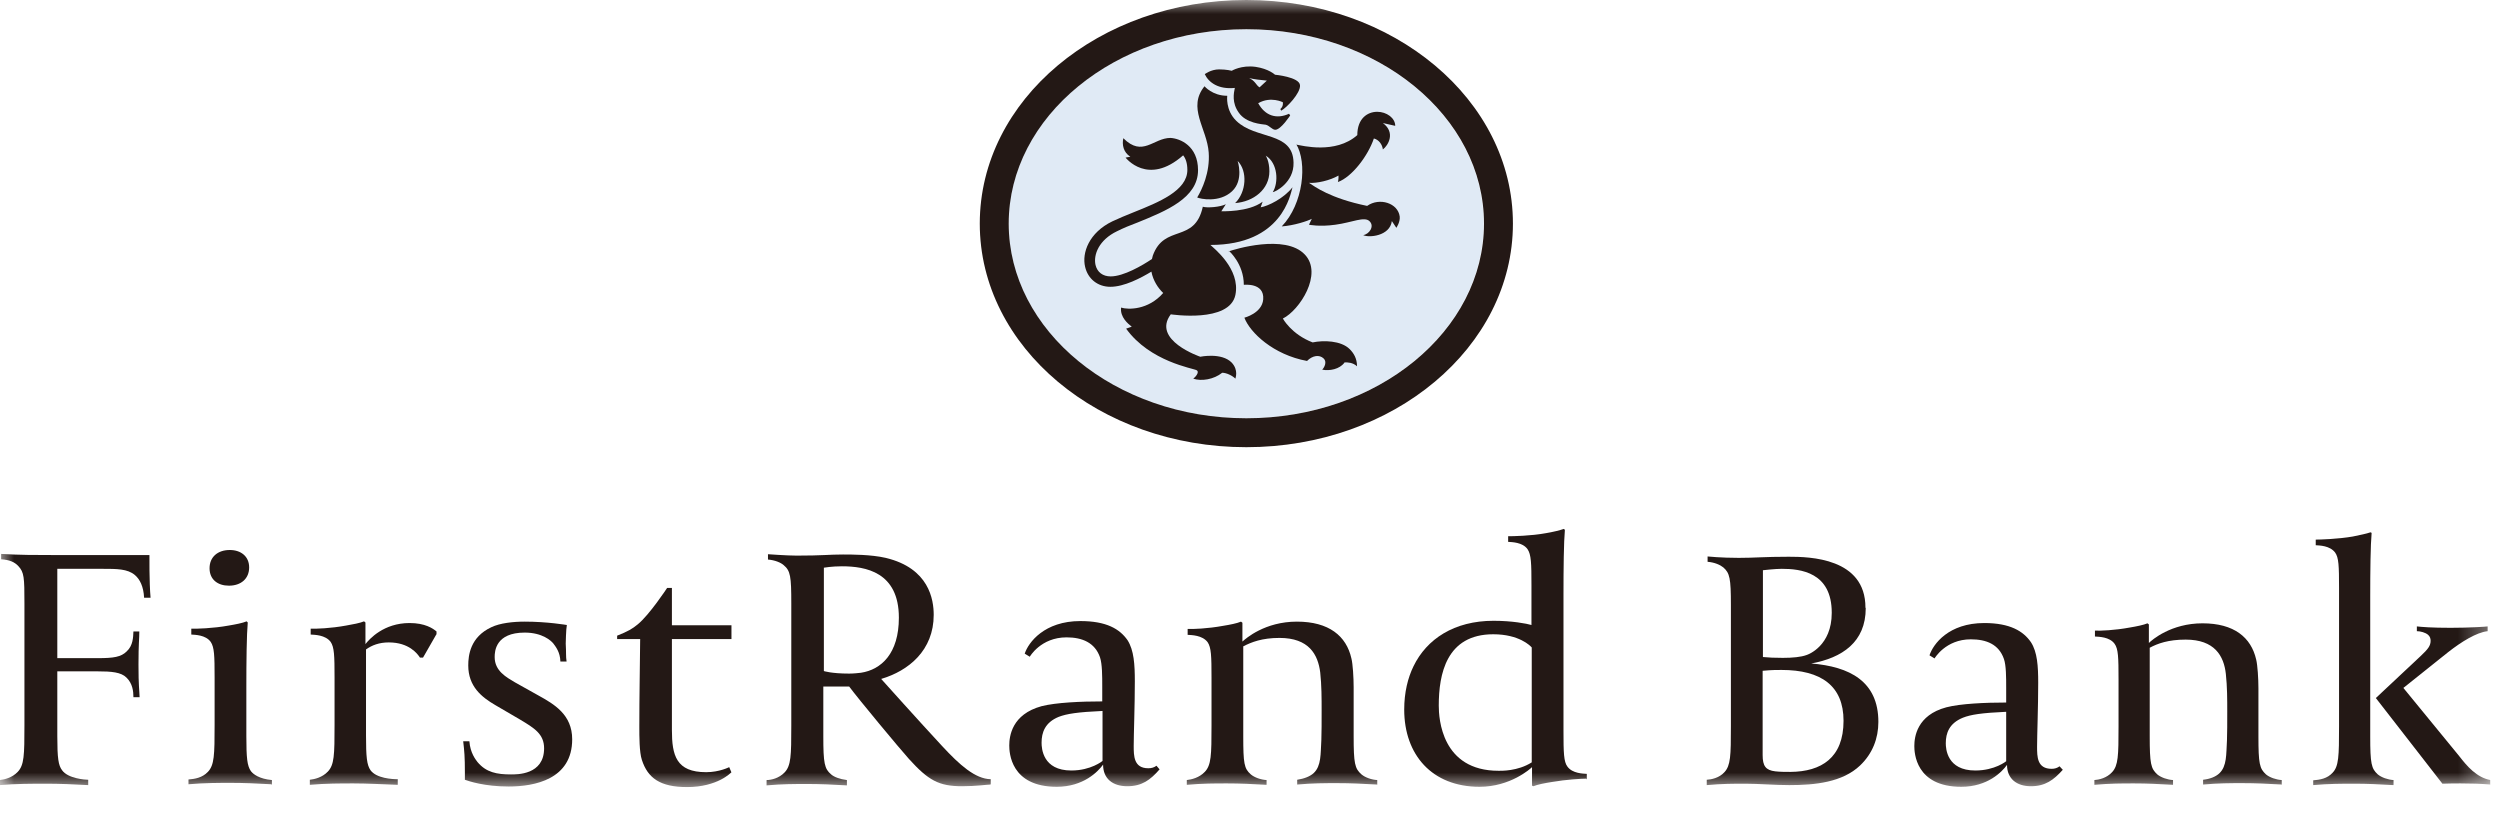
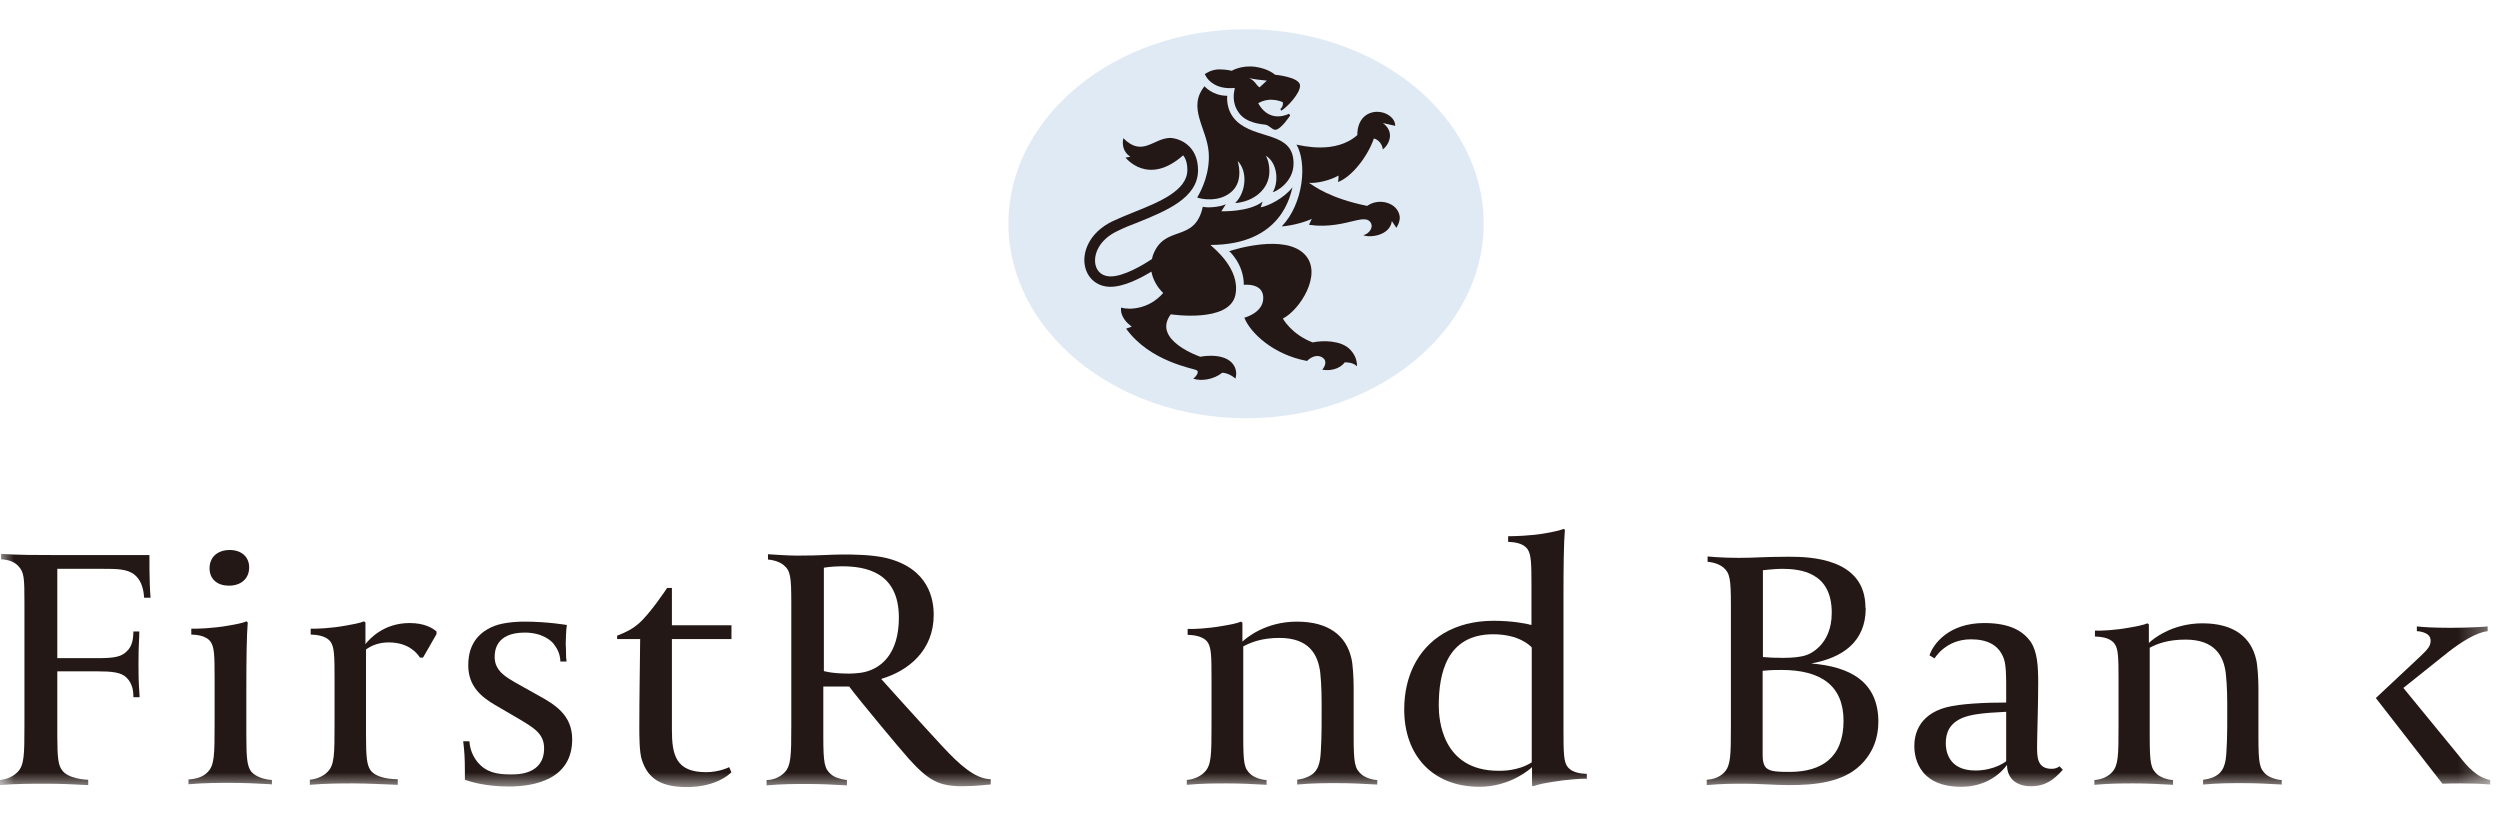
<svg xmlns="http://www.w3.org/2000/svg" viewBox="0 0 89 29" fill="none">
  <g clip-path="url(#clip0_168_4182)">
    <mask id="mask0_168_4182" style="mask-type:luminance" maskUnits="userSpaceOnUse" x="0" y="0" width="89" height="29">
      <path d="M88.66 0H0V28.04H88.66V0Z" fill="white" />
    </mask>
    <g mask="url(#mask0_168_4182)">
      <path d="M65.21 21.82C65.21 22.99 64.38 23.3 64.31 23.32C64.12 23.39 63.82 23.42 63.47 23.42C63.19 23.42 62.95 23.41 62.76 23.39V20.3C62.76 20.3 63.19 20.25 63.43 20.25C64.1 20.25 65.21 20.37 65.21 21.81M62.75 23.88C62.93 23.87 62.98 23.85 63.42 23.85C64.84 23.85 65.63 24.42 65.63 25.66C65.63 26.98 64.84 27.47 63.74 27.48C63.57 27.48 63.38 27.48 63.2 27.46C62.86 27.42 62.75 27.27 62.75 26.88V23.88ZM66.41 21.63C66.41 19.86 64.42 19.82 63.68 19.82C62.81 19.82 62.48 19.86 61.9 19.86C61.27 19.86 60.79 19.81 60.79 19.81V20C61.04 20.02 61.24 20.11 61.35 20.2C61.58 20.4 61.62 20.59 61.62 21.54V25.85C61.62 26.91 61.61 27.25 61.39 27.49C61.2 27.7 60.92 27.75 60.76 27.76V27.95C61.32 27.9 61.69 27.9 62.14 27.9C62.62 27.9 63.17 27.95 63.7 27.95C64.62 27.95 65.59 27.85 66.22 27.25C66.66 26.83 66.87 26.29 66.87 25.7C66.87 24.25 65.84 23.73 64.48 23.62C65.58 23.42 66.42 22.86 66.42 21.65" fill="#231815" />
      <path d="M30.65 23.95C30.56 23.96 30.39 23.98 30.23 23.98C29.6 23.98 29.33 23.89 29.33 23.89V20.21C29.33 20.21 29.61 20.16 29.97 20.16C30.81 20.16 32 20.36 32 21.99C32 23.27 31.37 23.84 30.65 23.95ZM35.27 27.91V27.74C34.72 27.73 34.17 27.24 33.54 26.56C32.75 25.71 31.37 24.17 31.37 24.17C32.35 23.88 33.24 23.15 33.24 21.89C33.24 21.35 33.08 20.23 31.53 19.86C31.01 19.74 30.31 19.74 30.01 19.74C29.51 19.74 29.29 19.78 28.36 19.78C28.02 19.78 27.34 19.73 27.34 19.73V19.92C27.59 19.94 27.8 20.03 27.9 20.12C28.14 20.32 28.17 20.52 28.17 21.48V25.84C28.17 26.91 28.16 27.26 27.93 27.5C27.73 27.71 27.45 27.77 27.29 27.77V27.96C27.85 27.91 28.28 27.91 28.74 27.91C29.2 27.91 29.64 27.93 30.15 27.96V27.77C29.9 27.74 29.69 27.66 29.59 27.57C29.35 27.37 29.31 27.17 29.31 26.21V24.44H30.23C30.54 24.86 32.01 26.63 32.36 27.02C33.05 27.78 33.42 27.99 34.25 27.99C34.76 27.99 35.15 27.93 35.26 27.93" fill="#231815" />
      <path d="M5.36 21.28C5.31 20.71 5.32 19.76 5.32 19.76H1.96C1.23 19.76 0.76 19.76 0.04 19.72V19.91C0.34 19.93 0.52 20.01 0.65 20.15C0.86 20.37 0.87 20.56 0.87 21.48V25.82C0.87 26.89 0.86 27.24 0.63 27.48C0.43 27.69 0.16 27.75 -0.01 27.77V27.95C0.55 27.9 1.18 27.9 1.64 27.9C2.1 27.9 2.63 27.92 3.14 27.95V27.76C3.04 27.76 2.42 27.72 2.21 27.42C2.08 27.25 2.04 27 2.04 26.21V23.9H3.47C3.97 23.9 4.31 23.93 4.5 24.12C4.72 24.33 4.75 24.61 4.75 24.82H4.97C4.96 24.53 4.93 24.43 4.93 23.66C4.93 22.89 4.96 22.75 4.96 22.48H4.75C4.74 22.68 4.74 22.98 4.51 23.19C4.31 23.39 4.04 23.43 3.49 23.43H2.04V20.25H3.64C4.16 20.25 4.54 20.25 4.8 20.47C4.98 20.62 5.11 20.88 5.13 21.28H5.35H5.36Z" fill="#231815" />
      <path d="M8.87 20.2C8.87 19.81 8.58 19.58 8.18 19.58C7.75 19.58 7.46 19.83 7.46 20.23C7.46 20.63 7.75 20.85 8.15 20.85C8.58 20.85 8.87 20.6 8.87 20.2Z" fill="#231815" />
      <path d="M9.68 27.94V27.77C9.23 27.73 9.01 27.56 8.93 27.45C8.8 27.26 8.77 26.99 8.77 26.2V24.47C8.77 23.54 8.78 22.6 8.82 22.16L8.78 22.12C8.64 22.18 8.38 22.23 8.14 22.27C7.6 22.37 6.96 22.39 6.81 22.38V22.59C6.94 22.6 7.32 22.6 7.5 22.85C7.63 23.04 7.64 23.34 7.64 24.12V25.81C7.64 26.88 7.63 27.24 7.4 27.48C7.2 27.69 6.94 27.73 6.71 27.75V27.92C7.27 27.87 7.82 27.87 8.21 27.87C8.67 27.87 9.15 27.89 9.66 27.92" fill="#231815" />
      <path d="M15.54 22.58V22.48C15.41 22.37 15.13 22.18 14.58 22.18C13.66 22.18 13.15 22.75 13.01 22.93V22.16L12.96 22.12C12.82 22.18 12.55 22.23 12.32 22.27C11.78 22.37 11.23 22.39 11.06 22.38V22.59C11.2 22.6 11.58 22.6 11.77 22.85C11.9 23.04 11.91 23.34 11.91 24.12V25.81C11.91 26.88 11.9 27.23 11.67 27.47C11.47 27.68 11.2 27.74 11.03 27.76V27.94C11.59 27.89 12.13 27.89 12.59 27.89C13.05 27.89 13.65 27.92 14.16 27.94V27.74C13.96 27.74 13.4 27.71 13.19 27.42C13.06 27.23 13.03 26.96 13.03 26.17V23.12C13.24 22.97 13.5 22.87 13.84 22.87C14.56 22.87 14.86 23.27 14.95 23.41H15.06L15.53 22.59L15.54 22.58Z" fill="#231815" />
      <path d="M20.37 26.32C20.37 25.44 19.73 25.07 19.17 24.76L18.33 24.29C18.03 24.11 17.61 23.89 17.61 23.39C17.61 23.19 17.64 22.52 18.68 22.52C19.31 22.52 19.62 22.81 19.7 22.91C19.78 23.02 19.94 23.21 19.95 23.55H20.17C20.14 23.36 20.16 23.25 20.14 22.91C20.14 22.9 20.15 22.39 20.18 22.25C20.18 22.25 19.49 22.13 18.68 22.13C18.27 22.13 17.8 22.18 17.49 22.33C16.74 22.68 16.67 23.33 16.67 23.69C16.67 24.44 17.15 24.82 17.63 25.1L18.52 25.62C19.02 25.92 19.37 26.13 19.37 26.64C19.37 27.59 18.4 27.57 18.19 27.57C17.69 27.57 17.31 27.5 17 27.13C16.94 27.05 16.74 26.81 16.71 26.39H16.49C16.53 26.74 16.55 26.93 16.55 27.51V27.76C16.69 27.81 17.24 28 18.11 28C19.04 28 20.37 27.74 20.37 26.32Z" fill="#231815" />
      <path d="M26.04 27.5L25.96 27.31C25.96 27.31 25.61 27.49 25.14 27.49C24.07 27.49 23.92 26.89 23.92 25.99V22.75H26.04V22.26H23.92V20.93H23.75C23.75 20.93 23.12 21.89 22.7 22.23C22.52 22.38 22.35 22.48 21.97 22.63V22.75H22.79C22.78 23.88 22.76 24.74 22.76 25.88C22.76 26.22 22.76 26.78 22.85 27.05C23.06 27.7 23.5 28.02 24.46 28.02C25.55 28.02 26.03 27.5 26.03 27.5" fill="#231815" />
-       <path d="M39.25 27.09C39.25 27.09 38.84 27.43 38.14 27.43C37.12 27.43 37.08 26.64 37.08 26.44C37.08 26.08 37.2 25.72 37.69 25.52C37.98 25.41 38.36 25.35 39.25 25.31V27.09ZM41.29 27.4L41.17 27.26C41.09 27.32 41 27.35 40.88 27.35C40.36 27.35 40.36 26.91 40.36 26.55C40.36 26.14 40.4 25.12 40.4 24.26C40.4 23.66 40.37 23.15 40.14 22.79C39.86 22.39 39.39 22.11 38.46 22.11C37.18 22.11 36.61 22.87 36.48 23.27L36.66 23.38C36.66 23.38 37.05 22.69 37.97 22.69C38.53 22.69 38.98 22.88 39.16 23.4C39.24 23.64 39.24 24.07 39.24 24.45V24.97C38.48 24.97 37.59 25.01 37.08 25.14C36.02 25.43 35.93 26.21 35.93 26.54C35.93 26.78 35.97 28.01 37.62 28.01C38.57 28.01 39.09 27.47 39.27 27.22C39.27 27.72 39.61 27.99 40.13 27.99C40.65 27.99 40.95 27.77 41.28 27.39" fill="#231815" />
      <path d="M54.53 27.14C54.03 27.46 53.43 27.44 53.35 27.44C51.32 27.44 51.22 25.58 51.22 25.12C51.22 24 51.49 22.58 53.16 22.58C54.08 22.58 54.48 22.99 54.53 23.05V27.14ZM56.49 27.75V27.55C56.36 27.54 55.98 27.54 55.8 27.29C55.67 27.12 55.66 26.8 55.66 26.02V21.18C55.66 20.23 55.67 19.31 55.71 18.86L55.67 18.83C55.53 18.88 55.28 18.94 55.04 18.98C54.5 19.08 53.85 19.09 53.69 19.09V19.29C53.82 19.3 54.2 19.3 54.38 19.55C54.51 19.74 54.52 20.05 54.52 20.83V22.25C54.35 22.2 53.83 22.1 53.17 22.1C51.77 22.1 50.79 22.75 50.32 23.72C50.12 24.13 49.99 24.65 49.99 25.26C49.99 26.87 50.98 28.01 52.67 28.01C53.77 28.01 54.48 27.37 54.54 27.31V27.97L54.59 27.99C54.73 27.93 54.99 27.88 55.24 27.84C55.76 27.75 56.31 27.72 56.47 27.72" fill="#231815" />
      <path d="M49.03 27.94V27.77C48.83 27.76 48.6 27.68 48.47 27.57C48.23 27.36 48.19 27.18 48.19 26.2V24.47C48.19 24.13 48.16 23.63 48.11 23.44C47.93 22.64 47.31 22.13 46.17 22.13C45.03 22.13 44.35 22.73 44.23 22.84V22.17L44.18 22.13C44.04 22.19 43.79 22.24 43.54 22.28C43 22.38 42.45 22.4 42.28 22.39V22.6C42.42 22.61 42.8 22.61 42.99 22.86C43.12 23.05 43.13 23.35 43.13 24.13V25.82C43.13 26.89 43.12 27.24 42.89 27.48C42.69 27.69 42.42 27.75 42.25 27.77V27.94C42.81 27.89 43.23 27.89 43.69 27.89C44.15 27.89 44.58 27.91 45.09 27.94V27.77C44.89 27.76 44.66 27.68 44.53 27.57C44.29 27.36 44.26 27.18 44.26 26.2V23.01C44.55 22.86 44.93 22.71 45.55 22.71C46.6 22.71 46.92 23.3 47 23.94C47.05 24.4 47.05 24.86 47.05 25.31C47.05 25.66 47.05 26.12 47.04 26.34C47.01 26.85 47.04 27.26 46.77 27.52C46.64 27.64 46.44 27.72 46.18 27.76V27.93C46.74 27.88 47.15 27.88 47.61 27.88C48.07 27.88 48.51 27.9 49.02 27.93" fill="#231815" />
      <path d="M71.42 27.1C71.42 27.1 71.02 27.43 70.32 27.43C69.31 27.43 69.27 26.65 69.27 26.46C69.27 26.1 69.39 25.75 69.88 25.55C70.16 25.44 70.54 25.38 71.42 25.34V27.1ZM73.44 27.41L73.32 27.28C73.24 27.34 73.15 27.37 73.04 27.37C72.52 27.37 72.52 26.94 72.52 26.58C72.52 26.17 72.56 25.16 72.56 24.31C72.56 23.72 72.53 23.21 72.3 22.86C72.03 22.47 71.56 22.18 70.64 22.18C69.37 22.18 68.82 22.93 68.69 23.33L68.87 23.44C68.87 23.44 69.26 22.76 70.16 22.76C70.72 22.76 71.16 22.94 71.34 23.46C71.42 23.69 71.42 24.12 71.42 24.49V25.01C70.67 25.01 69.79 25.05 69.29 25.18C68.24 25.46 68.15 26.24 68.15 26.56C68.15 26.79 68.19 28.01 69.82 28.01C70.76 28.01 71.27 27.48 71.45 27.23C71.45 27.72 71.79 27.99 72.3 27.99C72.81 27.99 73.11 27.77 73.44 27.4" fill="#231815" />
      <path d="M81.23 27.94V27.77C81.04 27.76 80.8 27.68 80.67 27.57C80.44 27.36 80.4 27.19 80.4 26.21V24.5C80.4 24.17 80.37 23.68 80.32 23.48C80.14 22.69 79.53 22.19 78.41 22.19C77.29 22.19 76.61 22.78 76.5 22.89V22.23L76.45 22.19C76.31 22.25 76.06 22.3 75.82 22.34C75.29 22.44 74.75 22.46 74.58 22.45V22.66C74.72 22.67 75.1 22.67 75.28 22.92C75.41 23.1 75.42 23.4 75.42 24.18V25.85C75.42 26.91 75.41 27.25 75.19 27.49C75 27.7 74.72 27.76 74.56 27.77V27.94C75.12 27.89 75.53 27.89 75.98 27.89C76.43 27.89 76.86 27.91 77.36 27.94V27.77C77.17 27.76 76.93 27.68 76.8 27.57C76.57 27.36 76.53 27.19 76.53 26.21V23.06C76.81 22.91 77.19 22.77 77.81 22.77C78.84 22.77 79.17 23.35 79.24 23.99C79.29 24.45 79.29 24.9 79.29 25.34C79.29 25.69 79.29 26.14 79.28 26.36C79.25 26.86 79.28 27.27 79.01 27.53C78.88 27.65 78.69 27.73 78.43 27.76V27.93C78.99 27.88 79.39 27.88 79.84 27.88C80.29 27.88 80.73 27.9 81.24 27.93" fill="#231815" />
      <path d="M88.66 27.94V27.77C88.17 27.68 87.83 27.28 87.55 26.92L85.56 24.49L87.15 23.22C87.62 22.85 88.17 22.51 88.56 22.47V22.3C88.51 22.31 87.91 22.35 87.24 22.35C86.57 22.35 86.21 22.32 86.04 22.3V22.47C86.17 22.47 86.35 22.52 86.44 22.6C86.51 22.66 86.53 22.74 86.53 22.81C86.53 22.98 86.45 23.1 86.17 23.36L84.58 24.85L86.95 27.9C87.16 27.89 87.47 27.89 87.6 27.89C87.99 27.89 88.29 27.9 88.67 27.93" fill="#231815" />
-       <path d="M85.21 27.94V27.77C85.02 27.76 84.78 27.68 84.65 27.57C84.42 27.36 84.38 27.19 84.38 26.21V21.26C84.38 20.32 84.39 19.41 84.43 18.97L84.39 18.95C84.25 19 84 19.05 83.76 19.1C83.24 19.19 82.6 19.21 82.44 19.21V19.41C82.57 19.42 82.94 19.42 83.13 19.67C83.26 19.85 83.27 20.15 83.27 20.93V25.86C83.27 26.92 83.26 27.28 83.04 27.51C82.85 27.72 82.59 27.76 82.35 27.78V27.95C82.91 27.9 83.37 27.9 83.82 27.9C84.27 27.9 84.7 27.92 85.2 27.95" fill="#231815" />
      <path d="M52.82 7.96C52.82 4.14 49.03 1.04 44.36 1.04C39.69 1.04 35.9 4.15 35.9 7.96C35.9 11.77 39.69 14.89 44.36 14.89C49.03 14.89 52.82 11.78 52.82 7.96Z" fill="#E0EAF5" />
      <path d="M42.89 3.06C42.25 3.83 42.97 4.57 43.03 5.43C43.08 6.14 42.79 6.75 42.62 7.03C42.72 7.08 43.41 7.23 43.86 6.81C44.29 6.41 44.06 5.73 44.06 5.73C44.42 6.09 44.37 6.84 43.97 7.23C44.63 7.18 45.19 6.74 45.19 6.1C45.19 5.73 45.06 5.54 45.06 5.54C45.5 5.81 45.52 6.51 45.31 6.84C45.39 6.84 46.07 6.5 46.05 5.79C46.03 4.67 44.7 4.98 44.01 4.3C43.62 3.92 43.69 3.41 43.69 3.41C43.16 3.41 42.88 3.07 42.88 3.07" fill="#231815" />
      <path d="M46.14 5.12C46.55 5.79 46.4 7.26 45.63 8.06C46.06 8.03 46.55 7.87 46.7 7.79L46.6 8C46.6 8 46.97 8.08 47.54 8C48.14 7.92 48.58 7.69 48.76 7.88C48.94 8.06 48.74 8.34 48.53 8.37C48.72 8.47 49.48 8.41 49.55 7.87L49.71 8.11C49.71 8.11 49.85 7.91 49.83 7.71C49.77 7.23 49.11 7.02 48.67 7.33C47.35 7.06 46.8 6.64 46.6 6.51C46.87 6.53 47.34 6.43 47.65 6.25C47.66 6.36 47.63 6.48 47.63 6.48C48.13 6.3 48.7 5.55 48.91 4.93C49.08 4.97 49.21 5.14 49.23 5.32C49.42 5.18 49.69 4.72 49.23 4.38L49.67 4.48C49.67 4.2 49.36 3.98 49.03 3.98C48.68 3.98 48.32 4.22 48.32 4.81C47.54 5.5 46.34 5.18 46.16 5.15" fill="#231815" />
      <path d="M43.75 8.93C43.75 8.93 44.28 9.39 44.28 10.14C44.28 10.14 45.02 10.05 44.97 10.66C44.93 11.15 44.3 11.31 44.3 11.31C44.5 11.84 45.33 12.63 46.53 12.85C46.73 12.65 46.97 12.62 47.12 12.76C47.25 12.88 47.15 13.08 47.07 13.16C47.33 13.21 47.69 13.15 47.87 12.9C47.97 12.9 48.16 12.9 48.31 13.04C48.31 12.76 48.19 12.57 48.05 12.43C47.74 12.12 47.11 12.11 46.73 12.19C45.97 11.9 45.67 11.34 45.67 11.34C46.26 11.05 47.11 9.75 46.45 9.06C45.75 8.32 43.93 8.88 43.74 8.95" fill="#231815" />
      <path d="M46.01 6.67C45.71 7.06 45.14 7.34 44.88 7.38L44.95 7.18C44.45 7.56 43.48 7.52 43.48 7.52C43.48 7.52 43.59 7.35 43.64 7.27C43.45 7.37 42.98 7.41 42.82 7.36C42.53 8.68 41.45 7.96 41.04 9.1C41.03 9.14 41.02 9.18 41.01 9.22C40.67 9.45 40 9.84 39.54 9.84C39.26 9.84 39.06 9.69 39 9.43C38.92 9.07 39.12 8.54 39.77 8.23C39.99 8.12 40.23 8.02 40.5 7.92C41.51 7.51 42.65 7.05 42.65 6.06C42.65 5.19 42.01 4.93 41.67 4.91C41.06 4.91 40.68 5.61 39.99 4.92C39.94 5.15 39.99 5.42 40.24 5.58L40.07 5.61C40.07 5.61 40.86 6.64 42.12 5.53C42.21 5.64 42.27 5.81 42.27 6.05C42.27 6.79 41.25 7.2 40.35 7.56C40.08 7.67 39.83 7.77 39.6 7.88C38.77 8.28 38.51 9 38.63 9.5C38.73 9.93 39.08 10.21 39.53 10.21C40.02 10.21 40.61 9.9 40.99 9.67C41.05 9.99 41.23 10.26 41.41 10.43C40.88 11.04 40.16 11.03 39.91 10.95C39.87 11.29 40.16 11.53 40.29 11.63L40.09 11.7C40.94 12.88 42.48 13.11 42.6 13.18C42.72 13.25 42.54 13.44 42.48 13.48C42.77 13.58 43.21 13.51 43.51 13.27C43.66 13.27 43.87 13.37 43.98 13.48C43.98 13.46 44.1 13.18 43.85 12.91C43.49 12.54 42.73 12.7 42.73 12.7C42.73 12.7 40.99 12.11 41.68 11.19C41.68 11.19 43.77 11.51 43.98 10.5C44.17 9.57 43.19 8.82 43.09 8.72C45.66 8.72 45.94 6.9 46.01 6.68" fill="#231815" />
      <path d="M44.8 3.67C45.24 3.42 45.67 3.64 45.67 3.64C45.69 3.81 45.58 3.88 45.58 3.88L45.61 3.94C45.8 3.84 46.31 3.31 46.28 3.03C46.25 2.74 45.39 2.66 45.39 2.66C45.39 2.66 45.17 2.45 44.7 2.38C44.19 2.31 43.85 2.52 43.85 2.52C43.85 2.52 43.67 2.47 43.4 2.47C43.11 2.47 42.89 2.64 42.89 2.64C43.03 2.94 43.38 3.19 43.96 3.13C43.92 3.32 43.85 3.66 44.1 4.01C44.36 4.39 44.92 4.42 45.06 4.44C45.19 4.47 45.29 4.62 45.4 4.62C45.6 4.62 45.93 4.11 45.93 4.11L45.89 4.05C45.45 4.25 45.04 4.13 44.79 3.67M44.47 2.78C44.63 2.82 44.88 2.85 45.1 2.87L44.84 3.11C44.71 3.03 44.7 2.89 44.47 2.78Z" fill="#231815" />
-       <path d="M53.86 7.96C53.86 12.36 49.61 15.92 44.37 15.92C39.13 15.92 34.88 12.36 34.88 7.96C34.88 3.56 39.12 0 44.37 0C49.62 0 53.86 3.56 53.86 7.96ZM52.83 7.96C52.83 4.14 49.04 1.04 44.37 1.04C39.7 1.04 35.91 4.15 35.91 7.96C35.91 11.77 39.7 14.89 44.37 14.89C49.04 14.89 52.83 11.78 52.83 7.96Z" fill="#231815" />
    </g>
  </g>
  <defs>
    <clipPath id="clip0_168_4182">
      <rect width="88.66" height="28.04" fill="white" />
    </clipPath>
  </defs>
</svg>